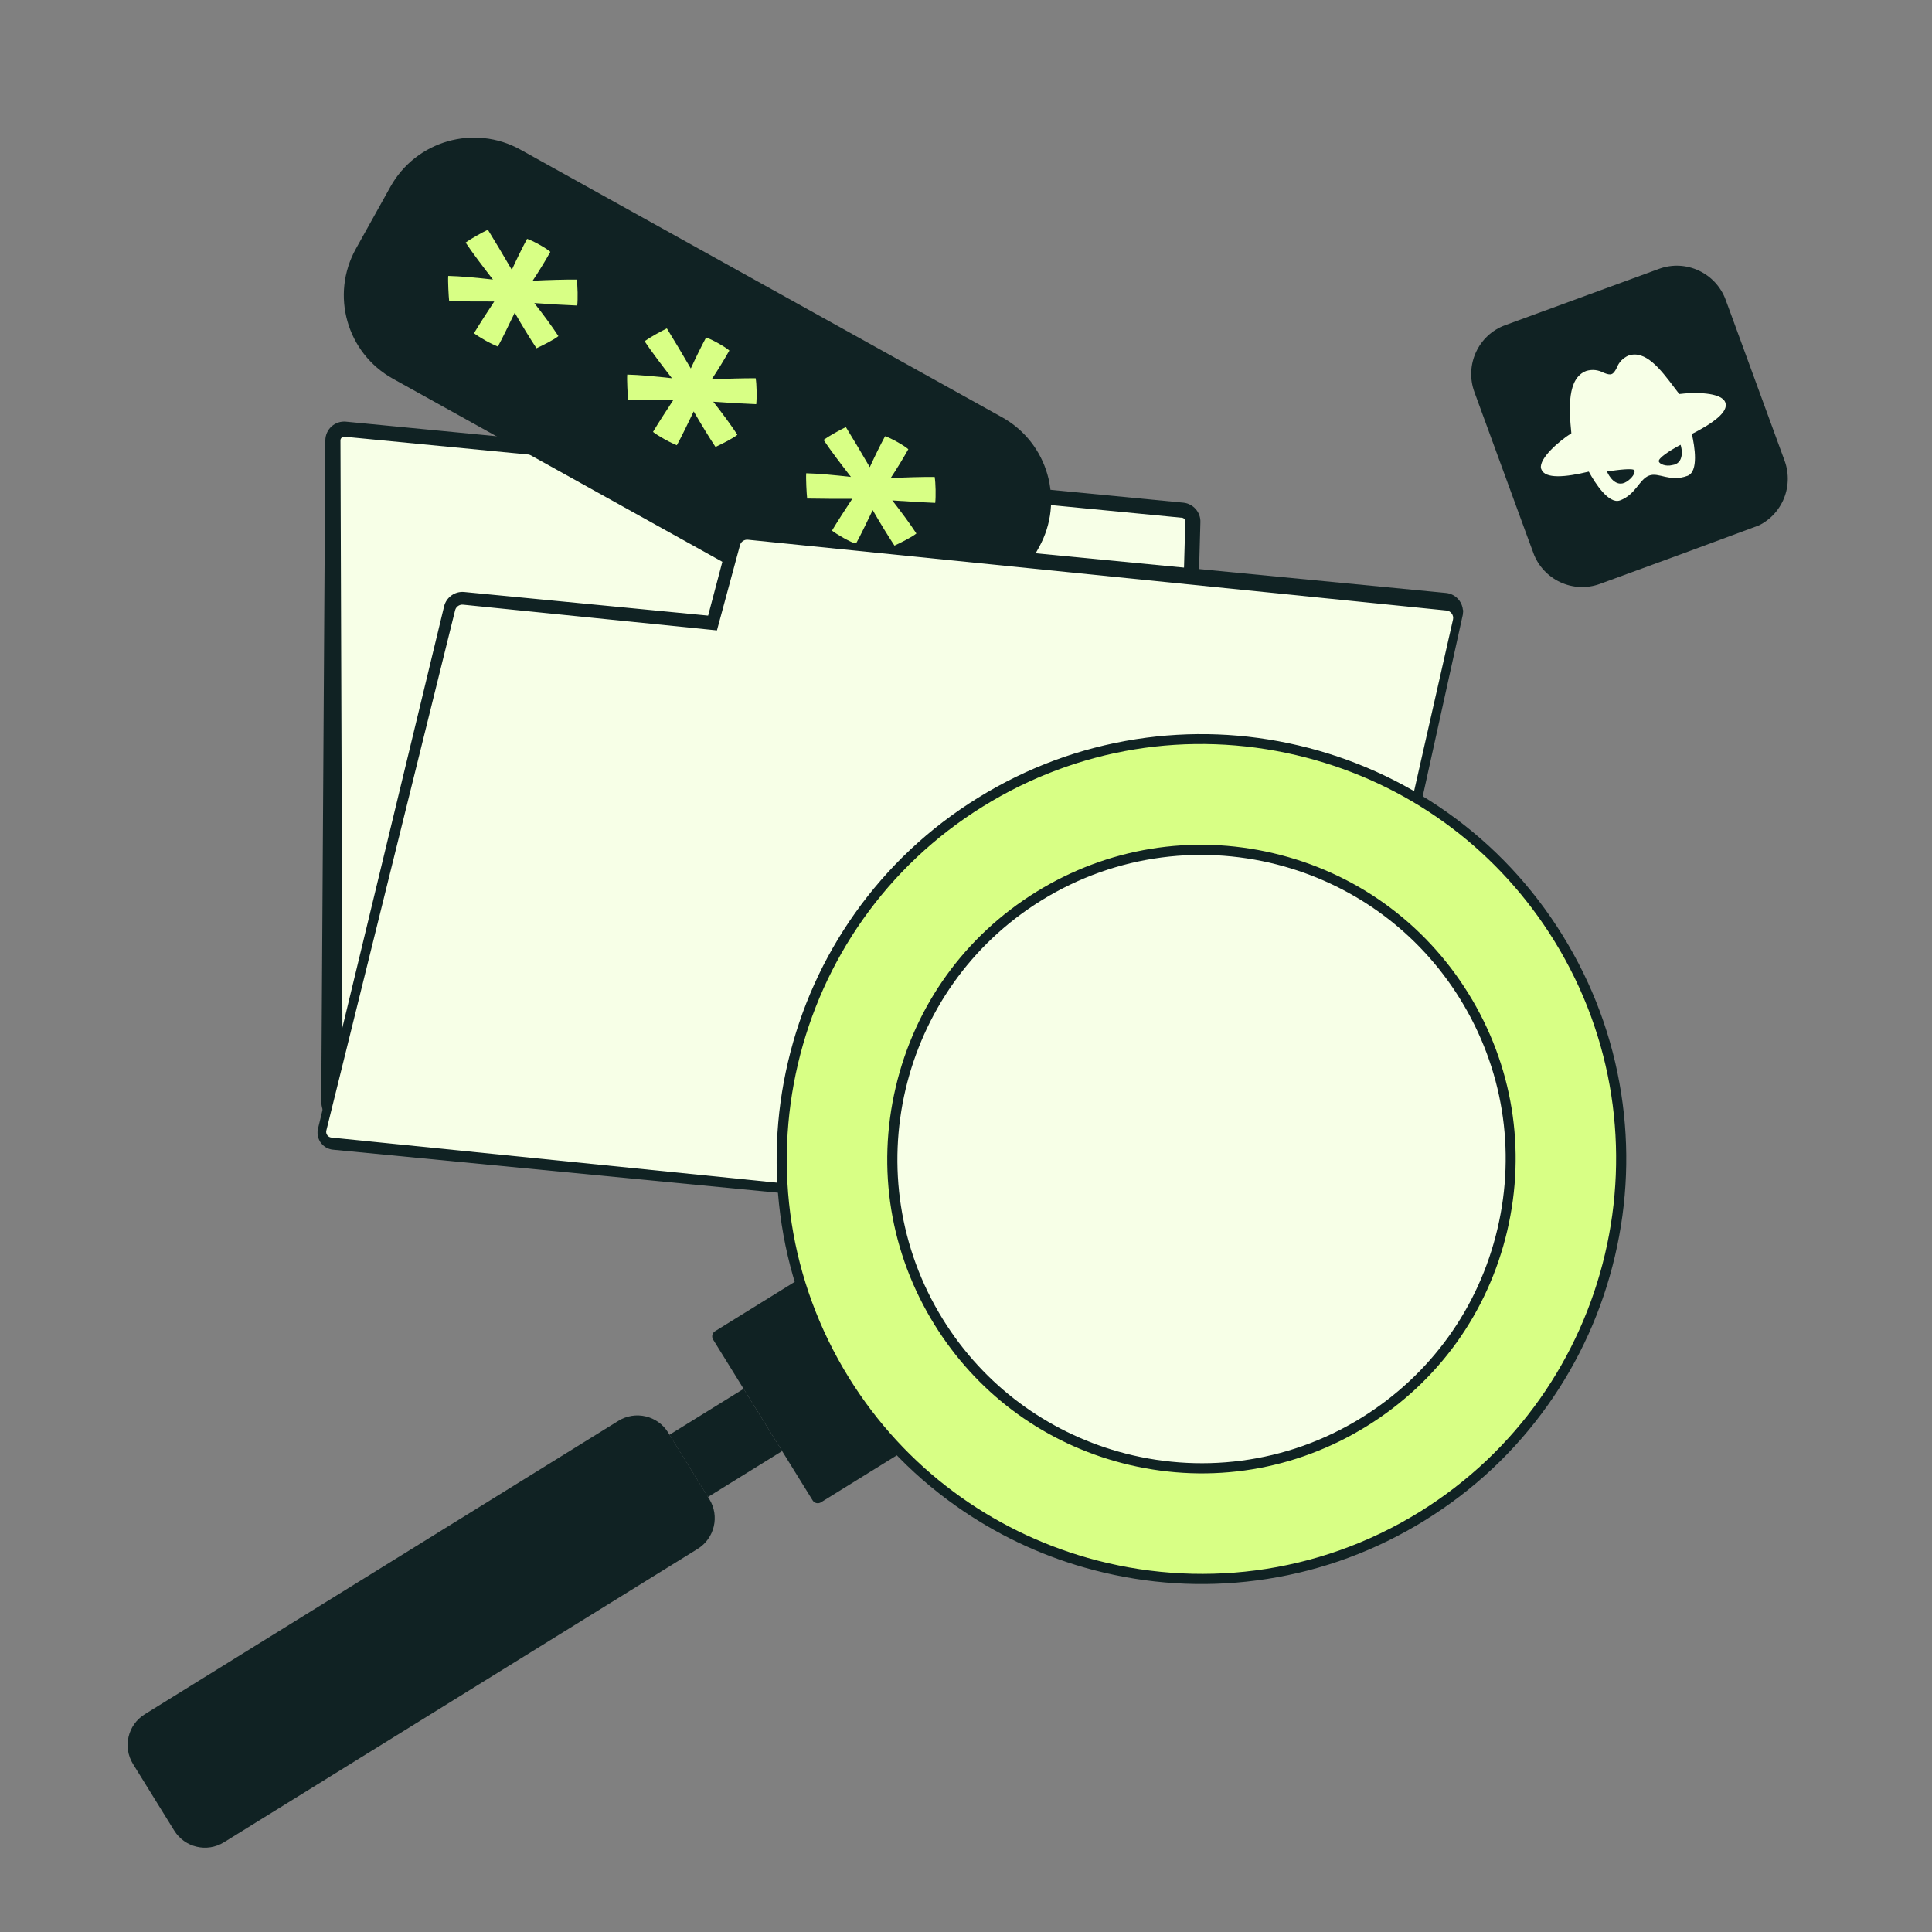
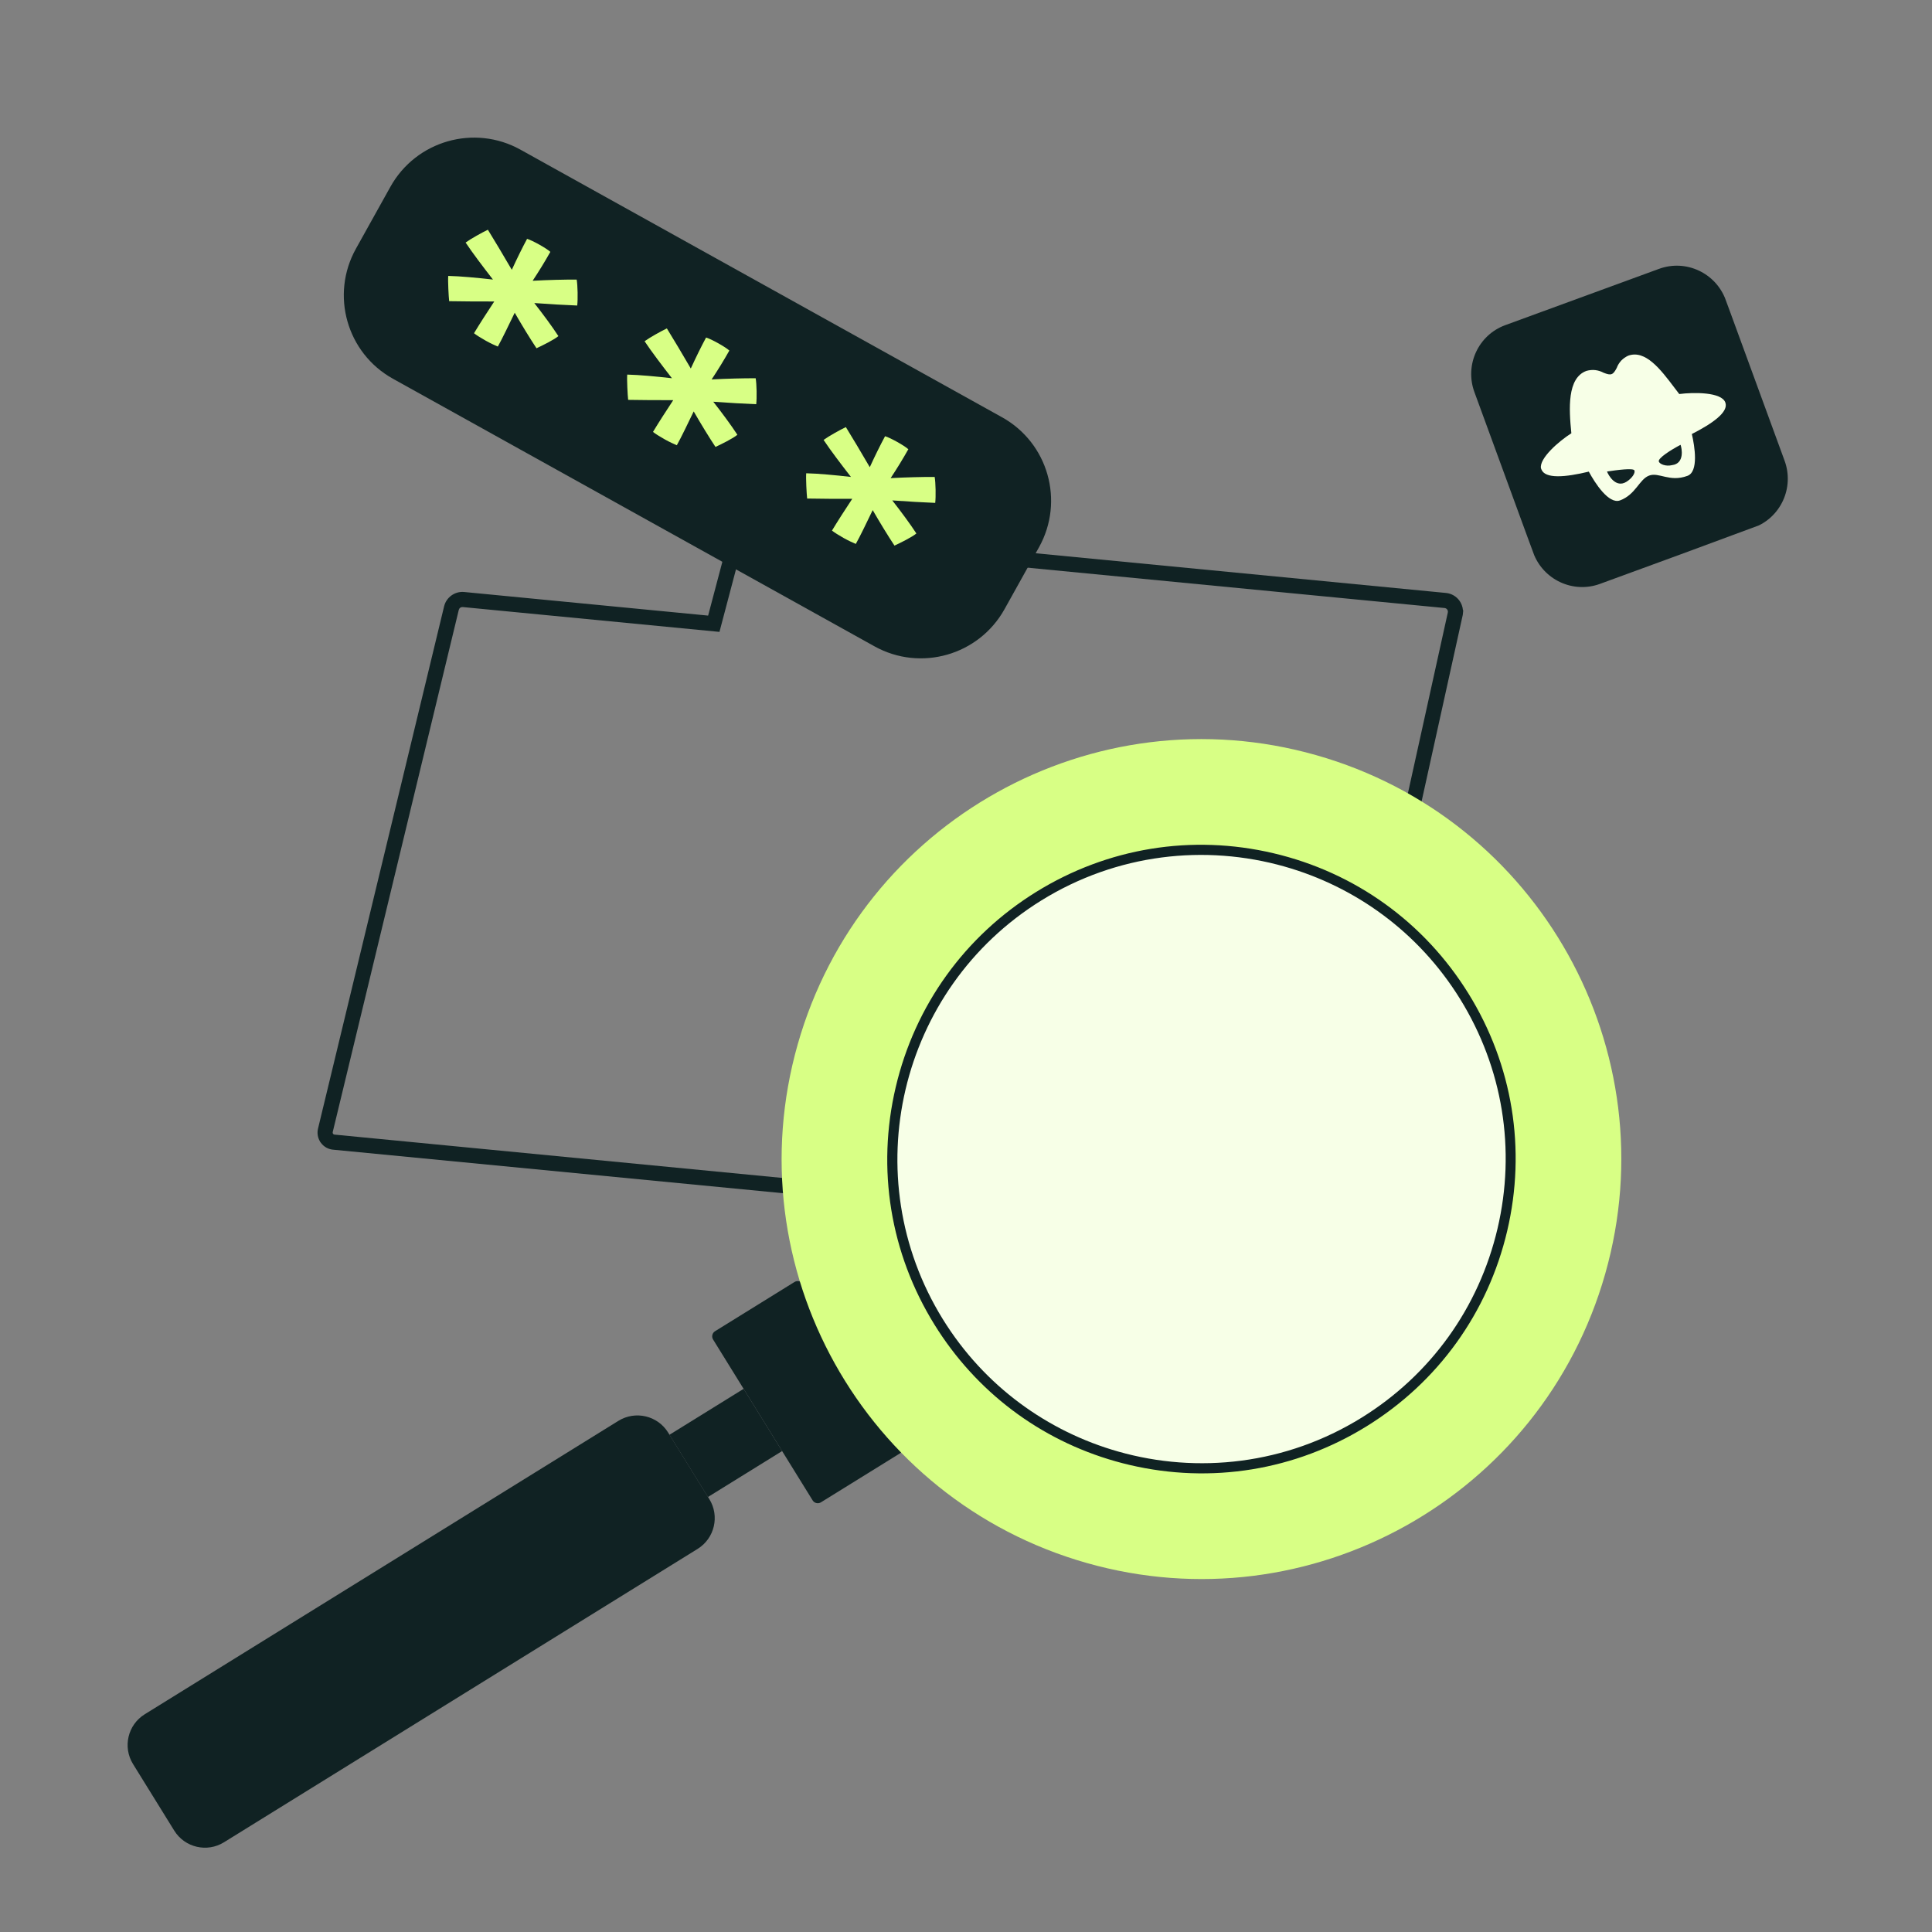
<svg xmlns="http://www.w3.org/2000/svg" width="171" height="171" viewBox="0 0 171 171" fill="none">
  <rect x="0" y="0" width="171" height="171" fill="#808080" stroke="none" />
  <g clip-path="url(#clip0_279_831)">
    <g clip-path="url(#clip1_279_831)">
-       <path d="M29.667 98.731C29.336 98.448 29.1 97.963 29.103 97.445L29.103 97.445L29.465 38.977L29.667 98.731ZM29.667 98.731L29.684 98.733C29.828 98.747 30.042 98.766 30.324 98.789C30.887 98.835 31.706 98.897 32.747 98.972C34.827 99.122 37.782 99.327 41.323 99.566C48.401 100.044 57.812 100.663 67.213 101.276C76.614 101.889 86.006 102.495 93.048 102.948C96.568 103.175 99.501 103.363 101.554 103.495L103.937 103.648L103.974 103.65L105.579 46.184C105.593 45.66 105.204 45.215 104.687 45.16L30.57 37.989L30.565 37.989C29.979 37.928 29.469 38.386 29.465 38.976L29.667 98.731Z" fill="#F7FFE7" />
-       <path d="M30.34 100.189L29.388 99.374L29 99.331L28.999 99.005C28.642 98.584 28.431 98.011 28.434 97.441L28.796 38.979C28.797 38.745 28.847 38.514 28.943 38.3C29.038 38.087 29.177 37.896 29.351 37.739C29.522 37.587 29.723 37.47 29.941 37.398C30.158 37.326 30.389 37.3 30.617 37.321L30.627 37.322L30.642 37.324L104.751 44.493C105.616 44.586 106.27 45.336 106.247 46.201L104.623 104.36L103.897 104.316L101.511 104.163C99.458 104.032 96.525 103.843 93.004 103.617C86.583 103.204 76.889 102.578 67.17 101.944C56.188 101.229 47.477 100.653 41.277 100.234C37.607 99.986 34.721 99.786 32.698 99.64C31.678 99.566 30.884 99.506 30.338 99.462L30.34 100.189L30.34 100.189ZM30.134 38.974L30.333 98.118L30.379 98.121C30.922 98.166 31.735 98.227 32.795 98.304C34.815 98.45 37.699 98.65 41.368 98.897C47.566 99.317 56.276 99.892 67.257 100.608C76.976 101.241 86.67 101.867 93.091 102.28C96.611 102.507 99.544 102.695 101.597 102.827L103.325 102.937L104.91 46.165C104.913 46.082 104.884 46 104.829 45.937C104.774 45.874 104.698 45.834 104.615 45.826L30.496 38.655L30.494 38.655C30.449 38.651 30.403 38.655 30.36 38.67C30.317 38.684 30.277 38.707 30.243 38.737C30.209 38.767 30.182 38.804 30.164 38.844C30.145 38.885 30.134 38.929 30.134 38.974L30.134 38.974Z" fill="#102223" />
-       <path d="M28.944 100.754L28.945 100.756L28.945 100.758C29.015 100.852 29.105 100.93 29.207 100.988C29.31 101.045 29.423 101.08 29.54 101.091L115.743 109.43C116.242 109.479 116.703 109.144 116.811 108.65C116.92 108.155 128.797 54.36 128.797 54.36L128.798 54.36C128.927 53.773 128.514 53.206 127.919 53.149L66.165 47.175C65.93 47.152 65.694 47.214 65.499 47.349C65.305 47.485 65.165 47.685 65.105 47.914L65.105 47.915L63.346 54.566L63.177 55.207L62.518 55.143L41.021 53.064C40.782 53.041 40.543 53.105 40.347 53.245C40.152 53.385 40.013 53.59 39.956 53.824L28.798 100.045C28.735 100.307 28.797 100.561 28.944 100.754L28.944 100.754Z" fill="#F7FFE7" />
      <path d="M29.473 101.757C29.046 101.715 28.669 101.503 28.412 101.161L28.328 101.049L28.323 101.029C28.116 100.687 28.054 100.277 28.148 99.889L39.307 53.667C39.501 52.863 40.266 52.317 41.086 52.397L62.676 54.486L64.459 47.743C64.559 47.359 64.792 47.024 65.117 46.798C65.442 46.571 65.837 46.468 66.231 46.508L127.984 52.482L127.987 52.482C128.221 52.505 128.448 52.578 128.652 52.695C128.856 52.812 129.033 52.971 129.172 53.162C129.35 53.408 129.458 53.698 129.484 54.001L129.553 54.044L117.465 108.794C117.284 109.617 116.516 110.178 115.679 110.097L29.476 101.757L29.473 101.757L29.473 101.757ZM29.49 100.366C29.519 100.4 29.557 100.419 29.605 100.423L29.605 100.423L115.808 108.763C115.888 108.77 115.968 108.748 116.032 108.701C116.097 108.653 116.142 108.584 116.159 108.505L128.145 54.215C128.155 54.169 128.156 54.122 128.146 54.076C128.137 54.031 128.118 53.987 128.09 53.95C128.063 53.912 128.028 53.88 127.988 53.857C127.947 53.834 127.903 53.82 127.856 53.815L127.856 53.815L66.102 47.841C66.025 47.833 65.948 47.853 65.885 47.896C65.821 47.939 65.774 48.004 65.753 48.078L65.751 48.085L63.679 55.928L40.957 53.73C40.879 53.723 40.8 53.744 40.736 53.79C40.671 53.836 40.626 53.904 40.607 53.981L29.448 100.202C29.435 100.257 29.445 100.306 29.477 100.348L29.49 100.366L29.49 100.366Z" fill="#102223" />
    </g>
    <g clip-path="url(#clip2_279_831)">
      <path d="M88.688 36.931L46.065 13.246C41.982 10.977 36.827 12.451 34.552 16.537L31.503 22.013C29.227 26.099 30.692 31.251 34.776 33.52L77.398 57.205C81.481 59.474 86.636 58.001 88.912 53.914L91.961 48.439C94.237 44.352 92.771 39.2 88.688 36.931Z" fill="#102223" />
      <path d="M43 30.158C42.568 29.916 42.137 29.644 41.954 29.494C42.443 28.681 43.085 27.684 43.746 26.684C42.394 26.683 40.926 26.682 39.755 26.657C39.707 26.236 39.636 24.873 39.672 24.421C40.728 24.444 42.25 24.586 43.631 24.744C42.788 23.658 41.826 22.395 41.211 21.468C41.689 21.121 42.68 20.573 43.182 20.334C43.715 21.199 44.57 22.622 45.3 23.881C45.755 22.891 46.228 21.927 46.652 21.14C46.895 21.213 47.328 21.424 47.735 21.651C48.141 21.879 48.535 22.13 48.711 22.292C48.234 23.143 47.685 24.034 47.144 24.85C48.504 24.776 50.044 24.739 51.042 24.746C51.132 25.269 51.155 26.479 51.09 27.042C50.093 27.004 48.621 26.921 47.29 26.823C48.059 27.804 48.876 28.907 49.423 29.749C49.042 30.071 47.98 30.596 47.485 30.823C46.932 29.994 46.2 28.797 45.557 27.681C45.022 28.784 44.453 29.978 44.063 30.674C43.859 30.591 43.42 30.393 43 30.158L43 30.158ZM58.843 38.892C58.41 38.651 57.979 38.378 57.796 38.228C58.285 37.415 58.927 36.419 59.588 35.417C58.236 35.418 56.768 35.416 55.597 35.391C55.549 34.97 55.478 33.607 55.515 33.155C56.57 33.178 58.093 33.321 59.473 33.478C58.63 32.392 57.668 31.13 57.053 30.203C57.531 29.855 58.523 29.307 59.024 29.068C59.558 29.933 60.412 31.357 61.142 32.616C61.597 31.625 62.07 30.661 62.495 29.874C62.738 29.947 63.17 30.158 63.577 30.385C63.984 30.613 64.377 30.864 64.554 31.026C64.076 31.878 63.527 32.768 62.986 33.584C64.347 33.51 65.886 33.473 66.884 33.48C66.975 34.003 66.997 35.213 66.933 35.776C65.936 35.738 64.463 35.655 63.132 35.557C63.901 36.538 64.719 37.641 65.265 38.482C64.884 38.805 63.822 39.33 63.327 39.557C62.774 38.728 62.043 37.531 61.399 36.415C60.865 37.518 60.296 38.712 59.905 39.408C59.701 39.325 59.262 39.127 58.843 38.892L58.843 38.892ZM74.685 47.627C74.253 47.385 73.822 47.112 73.638 46.962C74.128 46.149 74.769 45.153 75.431 44.152C74.079 44.152 72.611 44.15 71.44 44.125C71.391 43.704 71.321 42.342 71.357 41.889C72.413 41.912 73.935 42.055 75.316 42.213C74.472 41.126 73.511 39.864 72.895 38.937C73.374 38.59 74.365 38.041 74.867 37.802C75.4 38.667 76.255 40.091 76.984 41.35C77.439 40.359 77.913 39.395 78.337 38.609C78.58 38.682 79.013 38.892 79.42 39.12C79.826 39.347 80.219 39.599 80.396 39.761C79.919 40.612 79.369 41.502 78.829 42.319C80.189 42.244 81.729 42.207 82.726 42.214C82.817 42.737 82.84 43.947 82.775 44.51C81.778 44.472 80.305 44.389 78.975 44.291C79.744 45.272 80.561 46.376 81.108 47.217C80.727 47.539 79.665 48.064 79.17 48.291C78.617 47.462 77.885 46.265 77.242 45.149C76.707 46.252 76.138 47.447 75.748 48.142C75.544 48.06 75.105 47.861 74.685 47.627L74.685 47.627Z" fill="#D8FF85" />
    </g>
    <g clip-path="url(#clip3_279_831)">
      <path d="M28.698 100.682L28.699 100.684L28.699 100.686C28.836 100.869 29.043 100.996 29.294 101.021L115.598 109.765C116.098 109.816 116.561 109.485 116.673 108.992L128.934 54.911C129.066 54.326 128.655 53.759 128.06 53.699L66.233 47.434C65.997 47.41 65.76 47.471 65.565 47.605C65.37 47.739 65.229 47.938 65.167 48.167L63.374 54.792L63.202 55.431L62.542 55.364L41.02 53.183C40.526 53.133 40.07 53.455 39.95 53.936L28.556 99.975C28.491 100.236 28.552 100.49 28.699 100.682L28.698 100.682Z" fill="#F7FFE7" />
-       <path d="M115.718 110.109C115.667 110.11 115.616 110.108 115.565 110.102L29.26 101.358C28.924 101.324 28.629 101.158 28.428 100.889L28.379 100.823L28.377 100.815C28.203 100.544 28.147 100.213 28.226 99.894L39.62 53.854C39.779 53.212 40.396 52.778 41.054 52.845L62.949 55.063L64.838 48.078C64.92 47.771 65.109 47.504 65.371 47.324C65.633 47.144 65.951 47.063 66.268 47.096L128.094 53.361C128.475 53.399 128.822 53.599 129.046 53.91C129.261 54.208 129.343 54.583 129.274 54.942L129.274 54.946L129.265 54.985L117.004 109.067C116.867 109.675 116.328 110.101 115.718 110.109L115.718 110.109ZM28.996 100.512C29.081 100.61 29.2 100.671 29.329 100.683L115.634 109.427C115.965 109.461 116.268 109.242 116.342 108.917L128.603 54.836C128.645 54.649 128.606 54.461 128.494 54.306C128.44 54.23 128.37 54.166 128.29 54.12C128.209 54.073 128.119 54.044 128.026 54.035L66.199 47.771C66.046 47.755 65.892 47.793 65.764 47.879C65.636 47.965 65.542 48.093 65.5 48.241L65.496 48.254L63.456 55.795L62.508 55.699L40.986 53.519C40.662 53.486 40.359 53.699 40.281 54.016L28.886 100.056C28.848 100.207 28.878 100.356 28.97 100.478L28.996 100.512Z" fill="#102223" />
+       <path d="M115.718 110.109L29.26 101.358C28.924 101.324 28.629 101.158 28.428 100.889L28.379 100.823L28.377 100.815C28.203 100.544 28.147 100.213 28.226 99.894L39.62 53.854C39.779 53.212 40.396 52.778 41.054 52.845L62.949 55.063L64.838 48.078C64.92 47.771 65.109 47.504 65.371 47.324C65.633 47.144 65.951 47.063 66.268 47.096L128.094 53.361C128.475 53.399 128.822 53.599 129.046 53.91C129.261 54.208 129.343 54.583 129.274 54.942L129.274 54.946L129.265 54.985L117.004 109.067C116.867 109.675 116.328 110.101 115.718 110.109L115.718 110.109ZM28.996 100.512C29.081 100.61 29.2 100.671 29.329 100.683L115.634 109.427C115.965 109.461 116.268 109.242 116.342 108.917L128.603 54.836C128.645 54.649 128.606 54.461 128.494 54.306C128.44 54.23 128.37 54.166 128.29 54.12C128.209 54.073 128.119 54.044 128.026 54.035L66.199 47.771C66.046 47.755 65.892 47.793 65.764 47.879C65.636 47.965 65.542 48.093 65.5 48.241L65.496 48.254L63.456 55.795L62.508 55.699L40.986 53.519C40.662 53.486 40.359 53.699 40.281 54.016L28.886 100.056C28.848 100.207 28.878 100.356 28.97 100.478L28.996 100.512Z" fill="#102223" />
    </g>
    <g clip-path="url(#clip4_279_831)">
      <path d="M70.322 113.468L63.287 117.826C63.037 117.981 62.96 118.309 63.115 118.56L71.926 132.797C72.081 133.047 72.41 133.125 72.66 132.97L79.695 128.612C79.945 128.457 80.022 128.128 79.867 127.878L71.056 113.641C70.901 113.39 70.572 113.313 70.322 113.468Z" fill="#102223" />
      <path d="M59.252 126.992L65.817 122.925L69.225 128.432L62.66 132.499L59.252 126.992Z" fill="#102223" />
      <path d="M54.732 125.759C56.235 124.829 58.207 125.293 59.137 126.795L62.782 132.685C63.712 134.188 63.248 136.16 61.745 137.092L19.824 163.059C18.322 163.99 16.35 163.526 15.42 162.023L11.774 156.134C10.845 154.631 11.308 152.659 12.811 151.728L54.732 125.759Z" fill="#102223" />
      <path d="M96.189 138.34C115.927 143.944 136.472 132.481 142.079 112.736C147.685 92.99 136.229 72.441 116.492 66.837C96.754 61.233 76.209 72.696 70.603 92.441C64.996 112.186 76.452 132.736 96.189 138.34Z" fill="#D8FF85" />
-       <path d="M96.035 138.756C91.924 137.588 88.082 135.749 84.591 133.276C80.484 130.367 77.048 126.704 74.377 122.388C71.706 118.072 69.959 113.362 69.187 108.388C68.44 103.584 68.629 98.737 69.747 93.983C70.865 89.229 72.857 84.806 75.666 80.838C78.576 76.73 82.238 73.291 86.553 70.619C90.868 67.946 95.577 66.198 100.55 65.424C105.353 64.677 110.198 64.864 114.95 65.982C119.703 67.099 124.123 69.091 128.089 71.9C132.196 74.81 135.632 78.473 138.303 82.789C140.975 87.104 142.721 91.815 143.493 96.789C144.24 101.593 144.051 106.44 142.933 111.194C141.815 115.948 139.823 120.371 137.014 124.339C134.104 128.447 130.442 131.885 126.127 134.558C121.812 137.231 117.103 138.979 112.13 139.753C107.327 140.5 102.482 140.313 97.73 139.195C97.16 139.061 96.595 138.914 96.035 138.756ZM116.409 67.271C115.86 67.115 115.308 66.972 114.748 66.84C105.203 64.595 95.355 66.203 87.017 71.368C69.805 82.03 64.471 104.709 75.126 121.924C80.133 130.014 87.797 135.481 96.299 137.895C105.886 140.618 116.54 139.46 125.663 133.809C142.874 123.147 148.209 100.468 137.554 83.253C132.695 75.402 125.231 69.776 116.409 67.271Z" fill="#102223" />
      <path d="M98.865 128.917C113.4 133.044 128.529 124.602 132.658 110.061C136.787 95.521 128.351 80.388 113.816 76.261C99.281 72.134 84.151 80.576 80.023 95.116C75.894 109.657 84.33 124.79 98.865 128.917Z" fill="#F7FFE7" />
      <path d="M98.715 129.333C92.034 127.436 86.382 123.176 82.703 117.231C78.794 110.916 77.578 103.456 79.279 96.225C80.98 88.994 85.394 82.858 91.707 78.947C98.021 75.036 105.479 73.819 112.707 75.518C119.936 77.218 126.068 81.632 129.977 87.947C133.885 94.262 135.101 101.722 133.4 108.953C131.699 116.183 127.286 122.32 120.972 126.231C114.658 130.142 107.2 131.359 99.972 129.659C99.551 129.56 99.131 129.452 98.715 129.333ZM113.702 76.7C106.672 74.704 98.86 75.553 92.171 79.697C79.551 87.514 75.64 104.144 83.452 116.766C87.124 122.699 92.743 126.707 98.977 128.477C106.007 130.474 113.819 129.625 120.508 125.481C126.622 121.694 130.895 115.752 132.542 108.751C134.189 101.749 133.012 94.526 129.227 88.411C125.555 82.479 119.936 78.47 113.702 76.7Z" fill="#102223" />
    </g>
    <g clip-path="url(#clip5_279_831)">
      <path d="M130.498 34.7L135.704 48.919C136.582 51.316 139.226 52.552 141.609 51.68L155.225 46.696C157.609 45.823 158.83 43.172 157.952 40.775L152.747 26.556C151.869 24.159 149.225 22.923 146.841 23.796L133.226 28.78C130.842 29.652 129.621 32.303 130.498 34.7Z" fill="#102223" />
      <path d="M139.079 38.341C138.861 36.176 138.7 33.449 140.416 32.826C140.665 32.757 140.929 32.728 141.192 32.757C141.455 32.787 141.703 32.868 141.931 32.99C142.603 33.26 142.771 33.187 143.1 32.558C143.183 32.32 143.322 32.107 143.492 31.918C143.666 31.738 143.876 31.592 144.1 31.486C145.631 30.919 146.995 32.718 148.184 34.292C148.337 34.489 148.48 34.69 148.63 34.876C149.929 34.706 152.377 34.699 152.708 35.624C153.019 36.465 151.575 37.483 149.744 38.414C149.999 39.506 150.362 41.755 149.351 42.118C147.77 42.703 146.84 41.769 145.964 42.093C145.087 42.417 144.787 43.772 143.387 44.29C142.39 44.659 141.164 42.74 140.624 41.743C138.553 42.244 136.746 42.406 136.424 41.535L136.39 41.444C136.232 40.581 137.931 39.077 139.099 38.334L139.079 38.341ZM147.992 41.169C149.13 41.025 148.855 39.664 148.746 39.37C147.911 39.806 146.713 40.56 146.822 40.854C146.908 41.087 147.446 41.302 147.992 41.169ZM143.966 42.636C144.448 42.331 144.749 41.874 144.663 41.641C144.577 41.408 143.179 41.592 142.235 41.734C142.344 42.028 143.001 43.247 143.966 42.636Z" fill="#F7FFE7" />
    </g>
  </g>
  <defs>
    <clipPath id="clip0_279_831">
      <rect width="171" height="171" fill="white" />
    </clipPath>
    <clipPath id="clip1_279_831">
      <rect width="101.711" height="64.364" fill="white" transform="translate(28.98 37.033) rotate(5.623)" />
    </clipPath>
    <clipPath id="clip2_279_831">
      <rect width="65.322" height="37.483" fill="white" transform="translate(52.797 -1.355) rotate(46.428)" />
    </clipPath>
    <clipPath id="clip3_279_831">
-       <rect width="101.711" height="63.68" fill="white" transform="translate(27.484 47.609) rotate(-0.77)" />
-     </clipPath>
+       </clipPath>
    <clipPath id="clip4_279_831">
      <rect width="114.98" height="120.452" fill="white" transform="translate(42.166 45.274) rotate(15.851)" />
    </clipPath>
    <clipPath id="clip5_279_831">
      <rect width="23.735" height="24.419" fill="white" transform="translate(128.854 30.391) rotate(-20.306)" />
    </clipPath>
  </defs>
</svg>